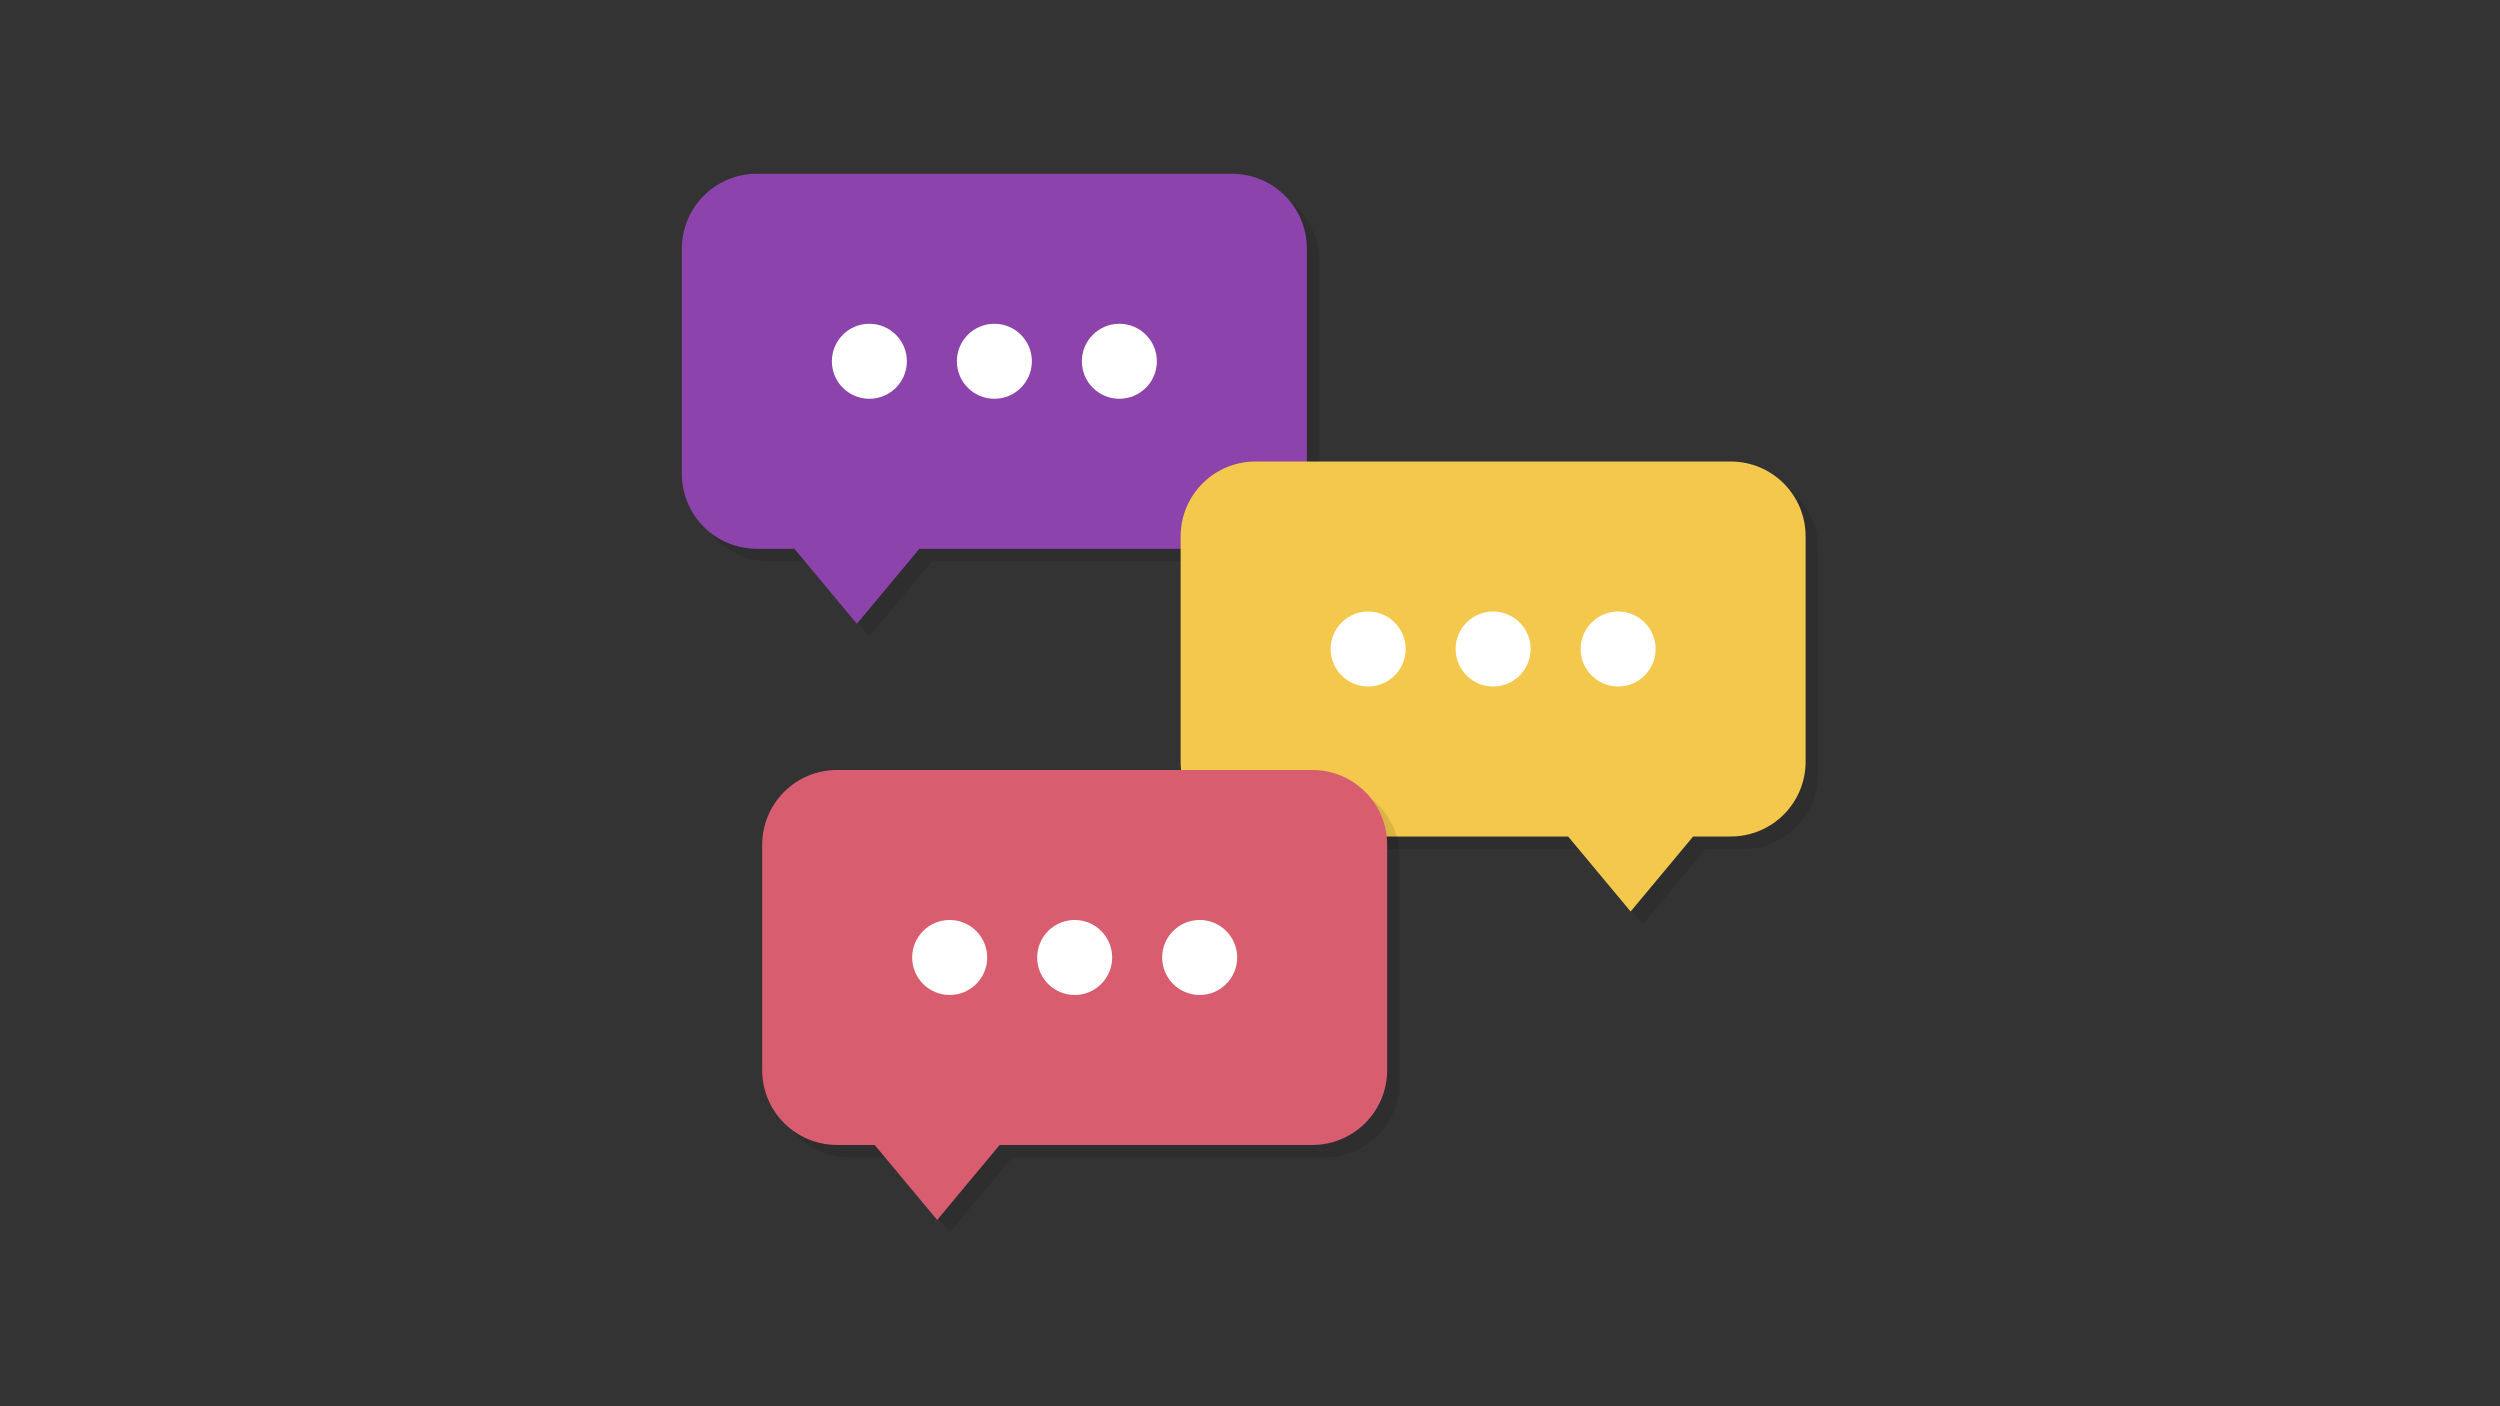
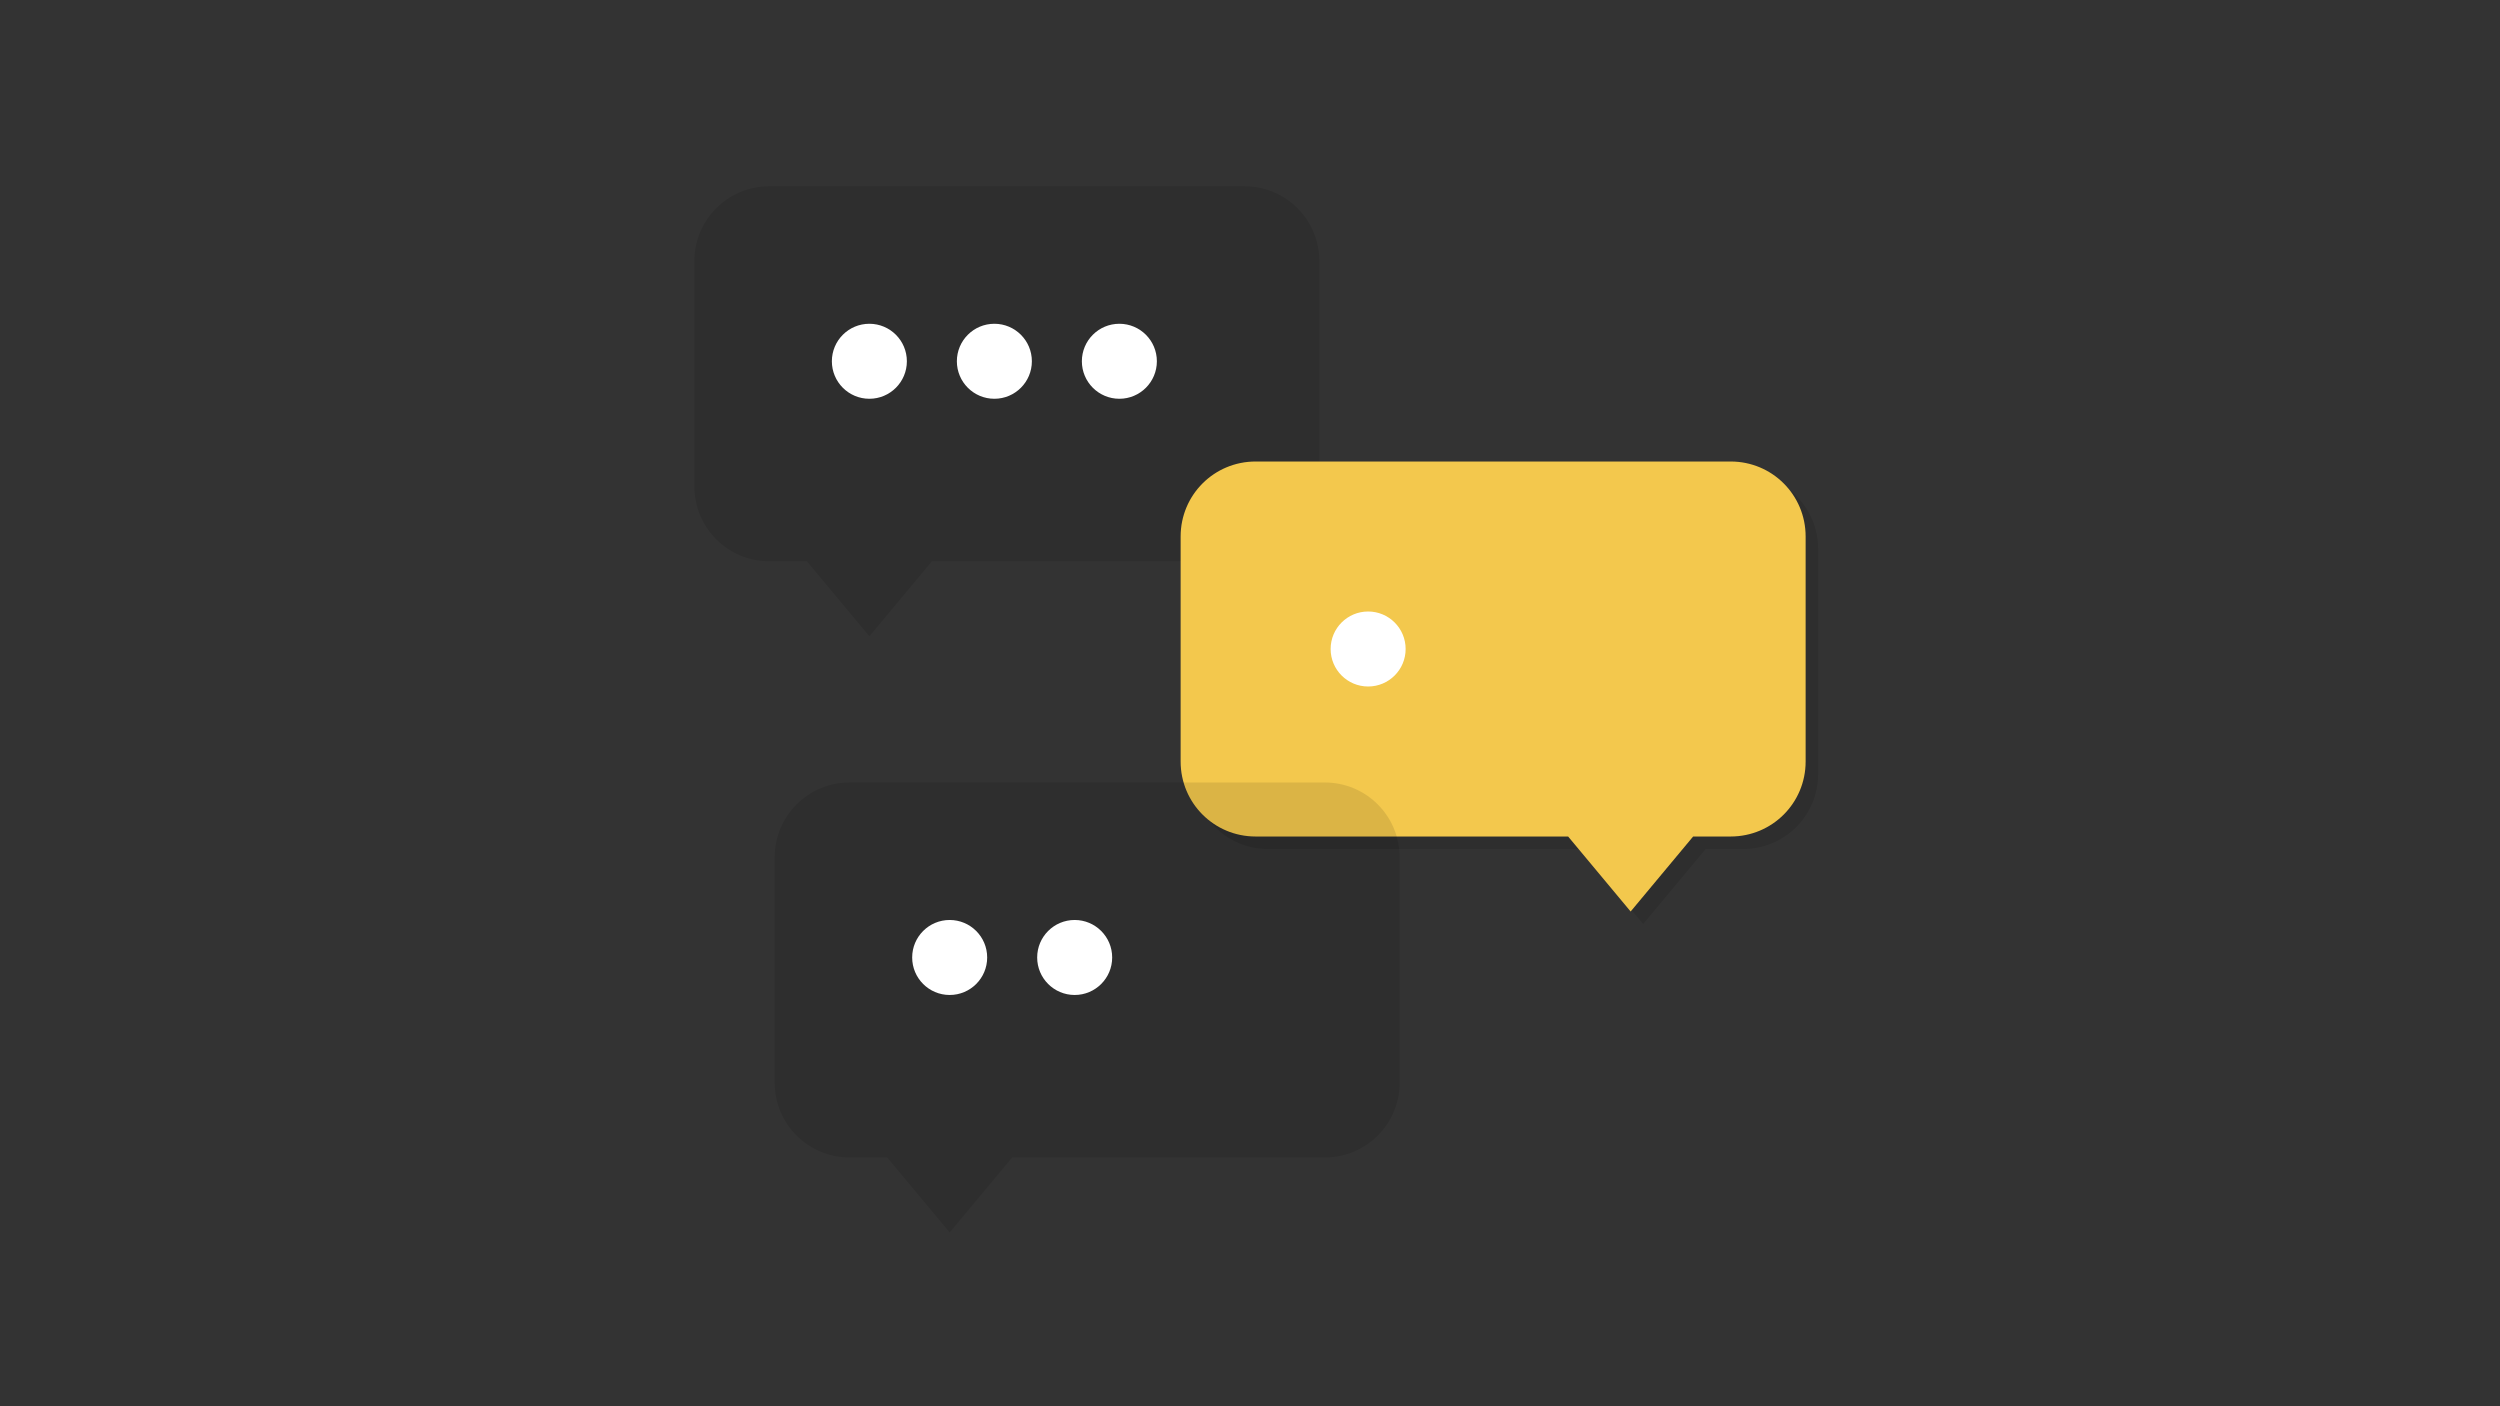
<svg xmlns="http://www.w3.org/2000/svg" xml:space="preserve" viewBox="0 0 400 225">
  <rect x="0" y="0" width="400" height="225" fill="#333333" stroke="none" />
  <path d="M0 0h400v225H0z" style="fill:none" />
  <path d="M21.856 8.511c-6.648 0-12 5.352-12 12v36c0 6.648 5.352 12 12 12h6l10 12 10-12h50c6.648 0 12-5.352 12-12v-36c0-6.648-5.352-12-12-12z" style="font-variation-settings:normal;opacity:.1;vector-effect:none;fill:#000;fill-opacity:1;stroke-width:1;stroke-linecap:butt;stroke-linejoin:miter;stroke-miterlimit:4;stroke-dasharray:none;stroke-dashoffset:0;stroke-opacity:1;-inkscape-stroke:none;stop-color:#000" transform="translate(101.242 21.293)" />
-   <path d="M19.856 6.511c-6.648 0-12 5.352-12 12v36c0 6.648 5.352 12 12 12h6l10 12 10-12h50c6.648 0 12-5.352 12-12v-36c0-6.648-5.352-12-12-12z" style="font-variation-settings:normal;vector-effect:none;fill:#8d43ac;fill-opacity:1;stroke-width:1;stroke-linecap:butt;stroke-linejoin:miter;stroke-miterlimit:4;stroke-dasharray:none;stroke-dashoffset:0;stroke-opacity:1;-inkscape-stroke:none;stop-color:#000" transform="translate(101.242 21.293)" />
  <g fill="#fff" transform="translate(94.099 7.803)">
    <circle cx="45" cy="50" r="6" />
    <circle cx="65" cy="50" r="6" />
    <circle cx="85" cy="50" r="6" />
  </g>
  <path d="M216.702 8.511c6.648 0 12 5.352 12 12v36c0 6.648-5.352 12-12 12h-6l-10 12-10-12h-50c-6.648 0-12-5.352-12-12v-36c0-6.648 5.352-12 12-12z" style="font-variation-settings:normal;opacity:.1;vector-effect:none;fill:#000;fill-opacity:1;stroke-width:1;stroke-linecap:butt;stroke-linejoin:miter;stroke-miterlimit:4;stroke-dasharray:none;stroke-dashoffset:0;stroke-opacity:1;-inkscape-stroke:none;stop-color:#000" transform="translate(62.199 67.33)" />
  <path d="M214.702 6.511c6.648 0 12 5.352 12 12v36c0 6.648-5.352 12-12 12h-6l-10 12-10-12h-50c-6.648 0-12-5.352-12-12v-36c0-6.648 5.352-12 12-12z" style="font-variation-settings:normal;vector-effect:none;fill:#f3c84d;fill-opacity:1;stroke-width:1;stroke-linecap:butt;stroke-linejoin:miter;stroke-miterlimit:4;stroke-dasharray:none;stroke-dashoffset:0;stroke-opacity:1;-inkscape-stroke:none;stop-color:#000" transform="translate(62.199 67.33)" />
  <g fill="#fff" transform="translate(173.901 53.84)">
    <circle cx="45" cy="50" r="6" />
-     <circle cx="65" cy="50" r="6" />
-     <circle cx="85" cy="50" r="6" />
  </g>
  <path d="M56.953 119.25c-6.648 0-12 5.352-12 12v36c0 6.648 5.352 12 12 12h6l10 12 10-12h50c6.648 0 12-5.352 12-12v-36c0-6.648-5.352-12-12-12z" style="font-variation-settings:normal;opacity:.1;vector-effect:none;fill:#000;fill-opacity:1;stroke-width:1;stroke-linecap:butt;stroke-linejoin:miter;stroke-miterlimit:4;stroke-dasharray:none;stroke-dashoffset:0;stroke-opacity:1;-inkscape-stroke:none;stop-color:#000" transform="translate(78.995 5.946)" />
-   <path d="M54.953 117.25c-6.648 0-12 5.352-12 12v36c0 6.648 5.352 12 12 12h6l10 12 10-12h50c6.648 0 12-5.352 12-12v-36c0-6.648-5.352-12-12-12z" style="font-variation-settings:normal;vector-effect:none;fill:#d85d6e;fill-opacity:1;stroke-width:1;stroke-linecap:butt;stroke-linejoin:miter;stroke-miterlimit:4;stroke-dasharray:none;stroke-dashoffset:0;stroke-opacity:1;-inkscape-stroke:none;stop-color:#000" transform="translate(78.995 5.946)" />
  <g fill="#fff" transform="translate(106.948 103.197)">
    <circle cx="45" cy="50" r="6" />
    <circle cx="65" cy="50" r="6" />
-     <circle cx="85" cy="50" r="6" />
  </g>
</svg>